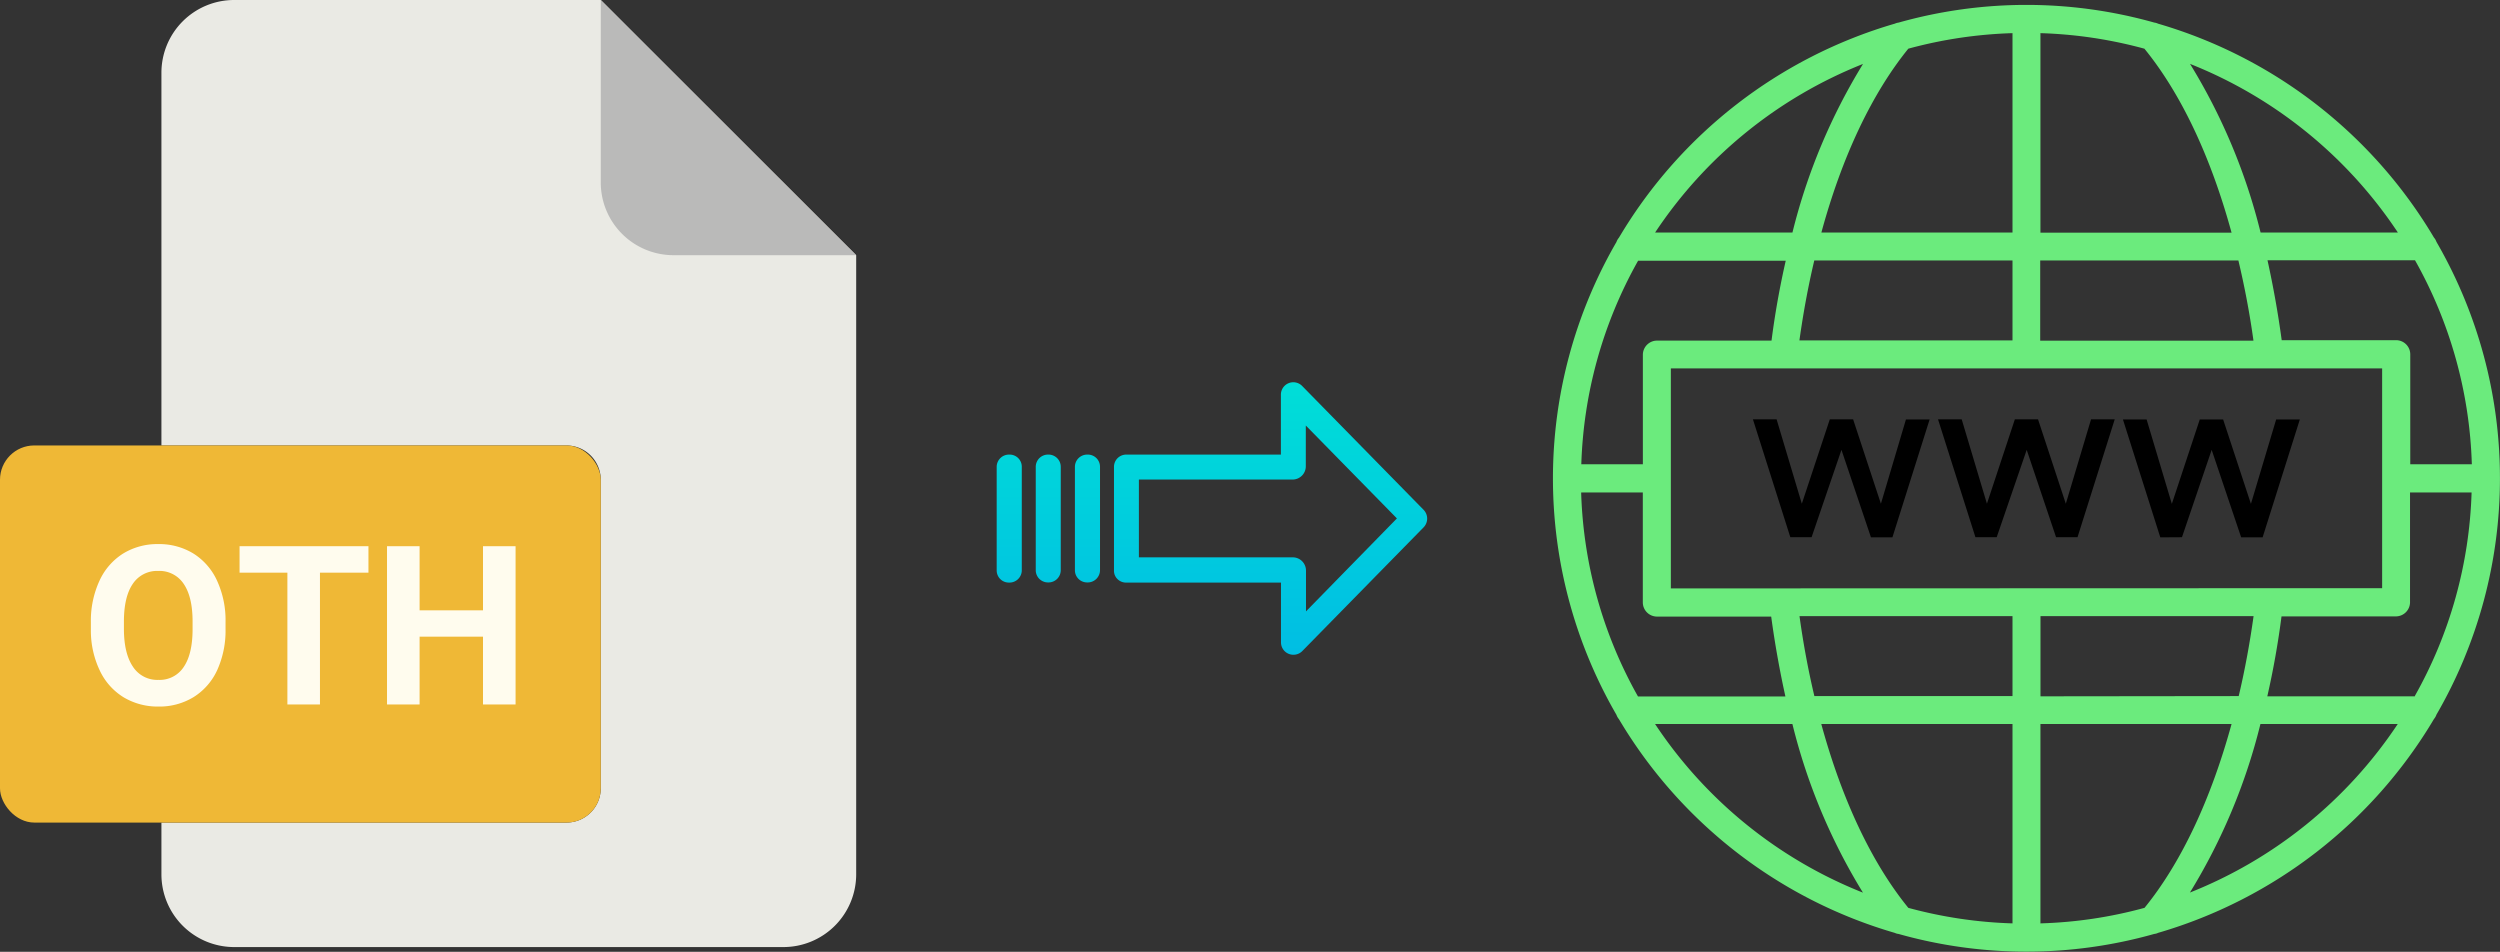
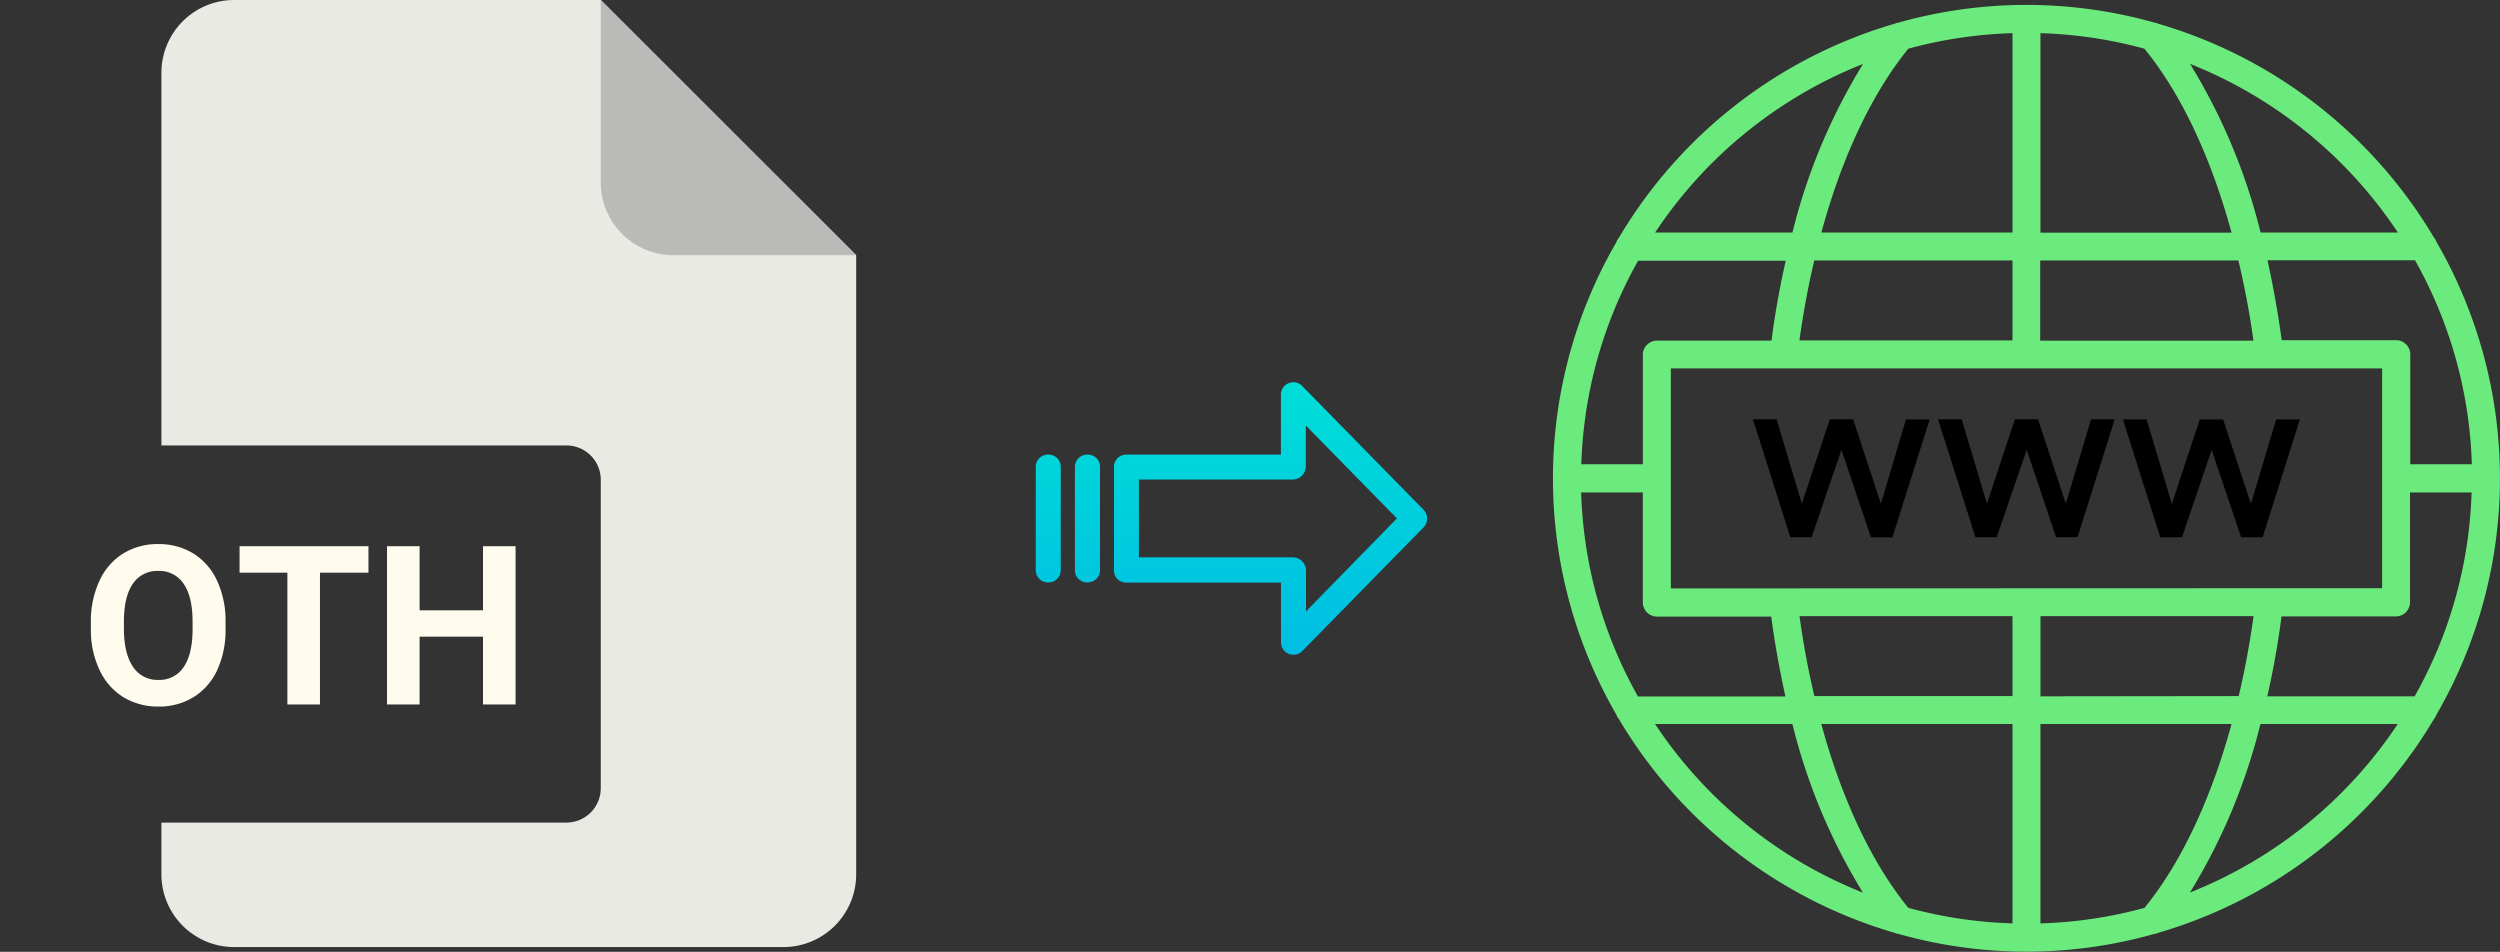
<svg xmlns="http://www.w3.org/2000/svg" xmlns:xlink="http://www.w3.org/1999/xlink" viewBox="0 0 527.95 201">
  <rect x="0" y="0" width="527.95" height="201" fill="#333333" stroke="none" />
  <defs>
    <style>.cls-1{fill:#eaeae4;}.cls-2{fill:#babab9;}.cls-3{fill:#efb836;}.cls-4{fill:#fffcee;}.cls-5{fill:#6beb7d;}.cls-6{fill:url(#linear-gradient);}.cls-7{fill:url(#linear-gradient-2);}.cls-8{fill:url(#linear-gradient-3);}.cls-9{fill:url(#linear-gradient-4);}</style>
    <linearGradient id="linear-gradient" x1="268.27" y1="135.94" x2="268.27" y2="16.74" gradientTransform="matrix(1, 0, 0, -1, 0, 186.59)" gradientUnits="userSpaceOnUse">
      <stop offset="0" stop-color="#00efd1" />
      <stop offset="1" stop-color="#00acea" />
    </linearGradient>
    <linearGradient id="linear-gradient-2" x1="229.61" y1="135.94" x2="229.61" y2="16.74" xlink:href="#linear-gradient" />
    <linearGradient id="linear-gradient-3" x1="221.37" y1="135.94" x2="221.37" y2="16.74" xlink:href="#linear-gradient" />
    <linearGradient id="linear-gradient-4" x1="213.13" y1="135.94" x2="213.13" y2="16.74" xlink:href="#linear-gradient" />
  </defs>
  <title>oth to webp</title>
  <g id="Layer_2" data-name="Layer 2">
    <g id="Layer_2-2" data-name="Layer 2">
      <path class="cls-1" d="M119.62,173.71H34.09v10.93A15.36,15.36,0,0,0,49.45,200h116a15.37,15.37,0,0,0,15.36-15.36V53.89L126.87,0H49.45A15.36,15.36,0,0,0,34.09,15.36V94.07h85.53a7.25,7.25,0,0,1,7.25,7.24h0v65.16A7.25,7.25,0,0,1,119.62,173.71Z" />
      <path class="cls-2" d="M180.76,53.89,126.87,0V38.53a15.36,15.36,0,0,0,15.36,15.36h38.53Z" />
-       <rect class="cls-3" y="94.07" width="126.87" height="79.64" rx="7.24" />
      <path class="cls-4" d="M19.19,131.35A20.16,20.16,0,0,1,21,122.66a13.26,13.26,0,0,1,5-5.76,13.8,13.8,0,0,1,7.42-2,13.83,13.83,0,0,1,7.43,2,13.24,13.24,0,0,1,5,5.76,20,20,0,0,1,1.78,8.67v1.49a20.21,20.21,0,0,1-1.74,8.65,13.19,13.19,0,0,1-5,5.74,13.83,13.83,0,0,1-7.44,2,14,14,0,0,1-7.42-2,13.23,13.23,0,0,1-5-5.7A19.59,19.59,0,0,1,19.19,133Zm8.86,9.41a6.13,6.13,0,0,0,5.42,2.82,6.06,6.06,0,0,0,5.32-2.72q1.86-2.72,1.88-7.93V131.3c0-3.5-.62-6.16-1.88-8a6.12,6.12,0,0,0-5.37-2.73,6.14,6.14,0,0,0-5.35,2.69c-1.25,1.8-1.89,4.44-1.9,7.91v1.63Q26.17,137.94,28.05,140.76Z" />
      <path class="cls-4" d="M50.59,120.93v-5.58H77.81v5.58H67.57v27.84H60.69V120.93Z" />
      <path class="cls-4" d="M81.73,148.77V115.35h6.88v13.54H102V115.35h6.88v33.42H102V134.45H88.61v14.32Z" />
    </g>
    <g id="Layer_8" data-name="Layer 8">
      <path class="cls-5" d="M514,151.85a3,3,0,0,0,.53-.93,99.62,99.62,0,0,0,0-99.84,2.91,2.91,0,0,0-.53-.92A100.42,100.42,0,0,0,455.74,5a2.66,2.66,0,0,0-.79-.23,99.46,99.46,0,0,0-54,0,2.67,2.67,0,0,0-.78.22,100.38,100.38,0,0,0-58.28,45.2,2.91,2.91,0,0,0-.53.92,99.62,99.62,0,0,0,0,99.84,3,3,0,0,0,.53.93A100.36,100.36,0,0,0,400.12,197a2.58,2.58,0,0,0,.81.23,99.37,99.37,0,0,0,54,0,2.58,2.58,0,0,0,.85-.24A100.42,100.42,0,0,0,514,151.85ZM430.9,195V152.9h40.36c-4.38,16-10.7,29.39-18.38,38.82A93.41,93.41,0,0,1,430.9,195ZM403,191.72c-7.68-9.43-14-22.77-18.38-38.82H425V195A94.46,94.46,0,0,1,403,191.72ZM333.93,104h13v23.21a3,3,0,0,0,2.95,3h24.16c.78,5.77,1.8,11.42,3,16.87H345.91a93.4,93.4,0,0,1-12-43Zm12-48.94h31.18c-1.24,5.45-2.26,11.1-3,16.87H349.89a3,3,0,0,0-2.95,3V98.05h-13a93.47,93.47,0,0,1,12-43ZM425,7V49.1H384.64C389,33.05,395.34,19.72,403,10.28A94.46,94.46,0,0,1,425,7Zm27.88,3.31c7.68,9.43,14,22.76,18.38,38.82H430.9V7A93.86,93.86,0,0,1,452.88,10.29ZM522,98.05H509V74.84a3,3,0,0,0-2.95-3H481.85c-.78-5.78-1.8-11.43-3-16.88H510a93.35,93.35,0,0,1,12,43Zm-12,49H478.81c1.24-5.45,2.26-11.1,3-16.88H506a3,3,0,0,0,2.95-3V104h13a93.28,93.28,0,0,1-12,43Zm-79.09,0V130.12h45c-.81,5.79-1.85,11.44-3.14,16.88Zm-78.06-22.79V77.8H503.06v46.41Zm123-52.32h-45V55h41.85C474,60.45,475.08,66.1,475.88,71.89ZM425,55V71.89H380c.81-5.79,1.85-11.44,3.14-16.88Zm-45,75.11h45V147H383.16c-1.29-5.43-2.34-11.08-3.14-16.87Zm82.46,58.39a125.14,125.14,0,0,0,14.9-35.61h29a94.63,94.63,0,0,1-43.92,35.61ZM506.39,49.1h-29a125,125,0,0,0-14.9-35.61A94.56,94.56,0,0,1,506.38,49.1ZM393.44,13.49A125.28,125.28,0,0,0,378.53,49.1h-29a94.59,94.59,0,0,1,43.91-35.6ZM349.52,152.9h29a125,125,0,0,0,14.9,35.61A94.5,94.5,0,0,1,349.52,152.9Z" />
      <path d="M397.21,106.38l-5.87-17.83h-4.92l-5.91,17.83-5.33-17.83h-5l7.9,24.9h4.49L388.88,95l6.23,18.48h4.53l7.86-24.9h-5Z" />
      <path d="M434.2,113.45h4.53l7.86-24.9h-5l-5.33,17.83-5.87-17.83H425.5l-5.9,17.83-5.33-17.83h-5l7.9,24.9h4.49L428,95Z" />
      <path d="M460.79,113.45,467.06,95l6.23,18.48h4.53l7.86-24.9h-5l-5.33,17.83-5.87-17.83h-4.93l-5.9,17.83-5.33-17.83h-5l7.89,24.9Z" />
    </g>
    <g id="Layer_3" data-name="Layer 3">
      <path class="cls-6" d="M275,81.52a2.62,2.62,0,0,0-4.5,1.86V96h-32.6a2.59,2.59,0,0,0-2.65,2.54v0l0,22a2.43,2.43,0,0,0,.78,1.79,2.54,2.54,0,0,0,1.87.7h32.62v12.59a2.62,2.62,0,0,0,1.63,2.46,2.57,2.57,0,0,0,1,.19,2.6,2.6,0,0,0,1.88-.79l25.6-26.11a2.65,2.65,0,0,0,0-3.71Zm.8,47.59v-8.63a2.8,2.8,0,0,0-2.7-2.78H240.51V101.27h32.55a2.8,2.8,0,0,0,2.7-2.78V89.86L295,109.48Z" />
      <path class="cls-7" d="M229.62,96h0A2.6,2.6,0,0,0,227,98.51v21.93a2.57,2.57,0,0,0,2.58,2.56h.07a2.6,2.6,0,0,0,2.65-2.54V98.53A2.57,2.57,0,0,0,229.69,96Z" />
      <path class="cls-8" d="M221.38,96h0a2.59,2.59,0,0,0-2.65,2.54v0l0,21.89A2.58,2.58,0,0,0,221.3,123h.06a2.59,2.59,0,0,0,2.65-2.54v0l0-21.89A2.58,2.58,0,0,0,221.44,96Z" />
-       <path class="cls-9" d="M213.13,96h0a2.6,2.6,0,0,0-2.65,2.54v21.93a2.56,2.56,0,0,0,2.58,2.56h.07a2.6,2.6,0,0,0,2.65-2.54V98.53A2.56,2.56,0,0,0,213.2,96Z" />
    </g>
  </g>
</svg>